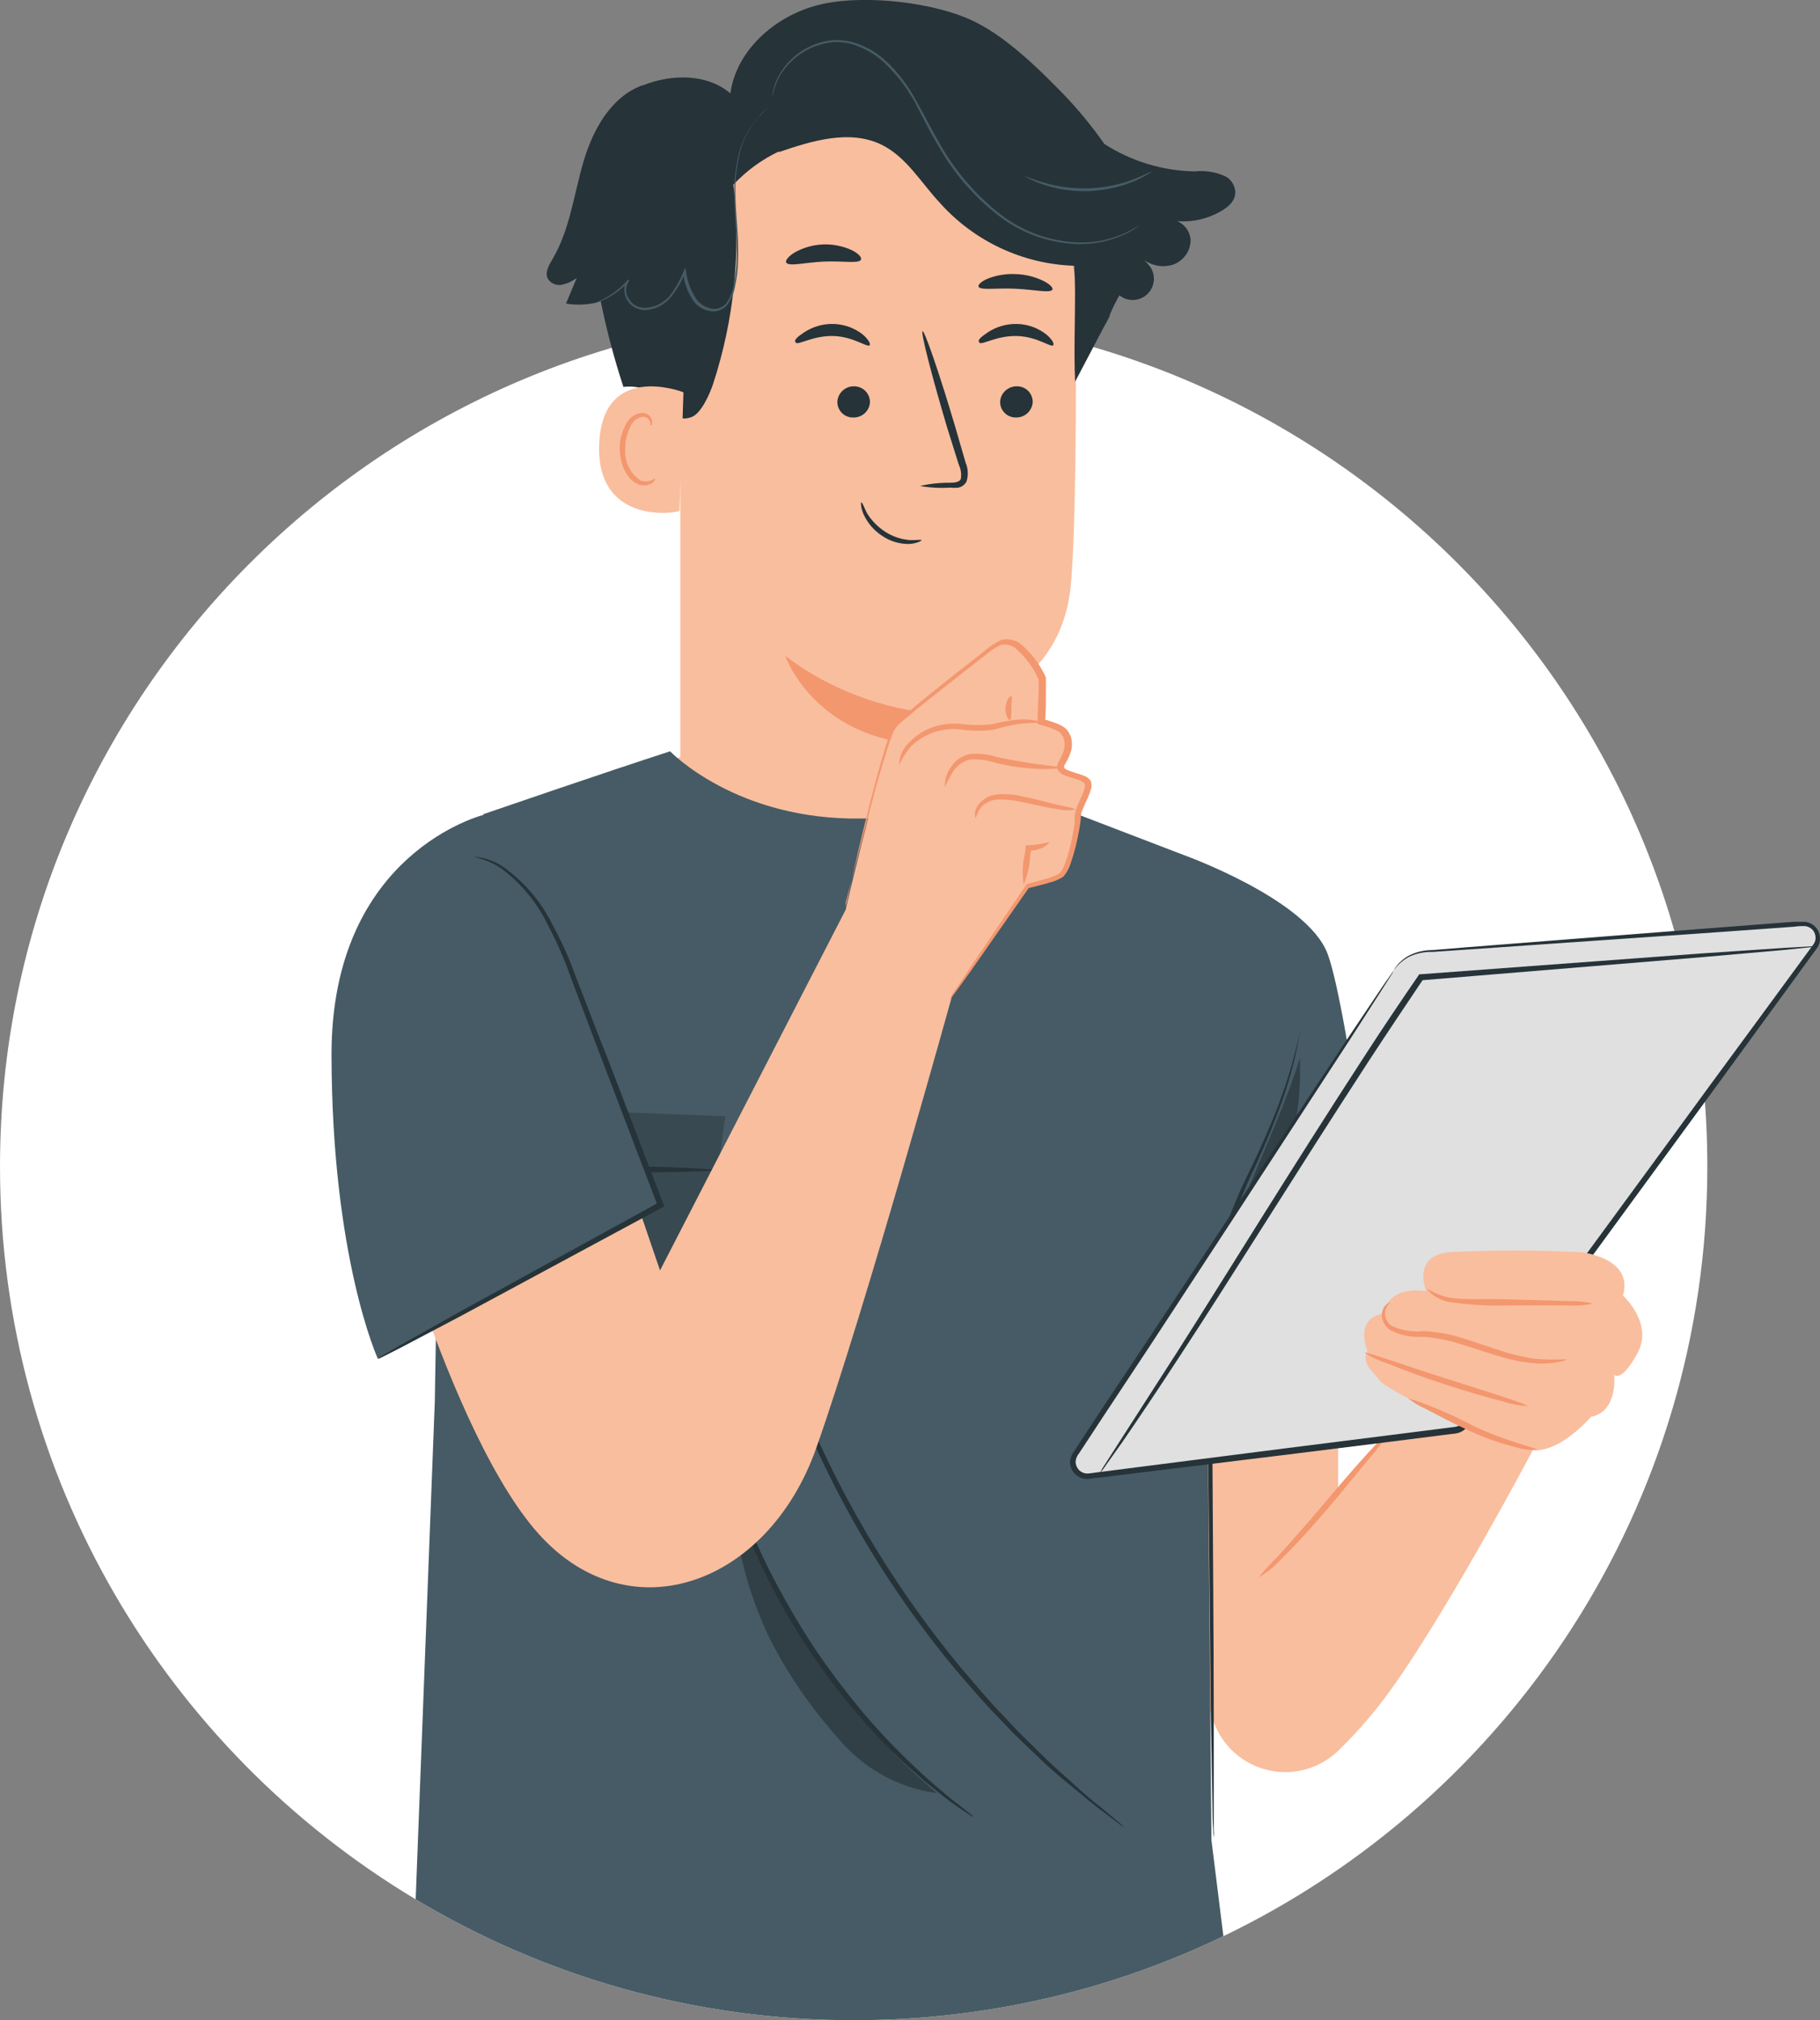
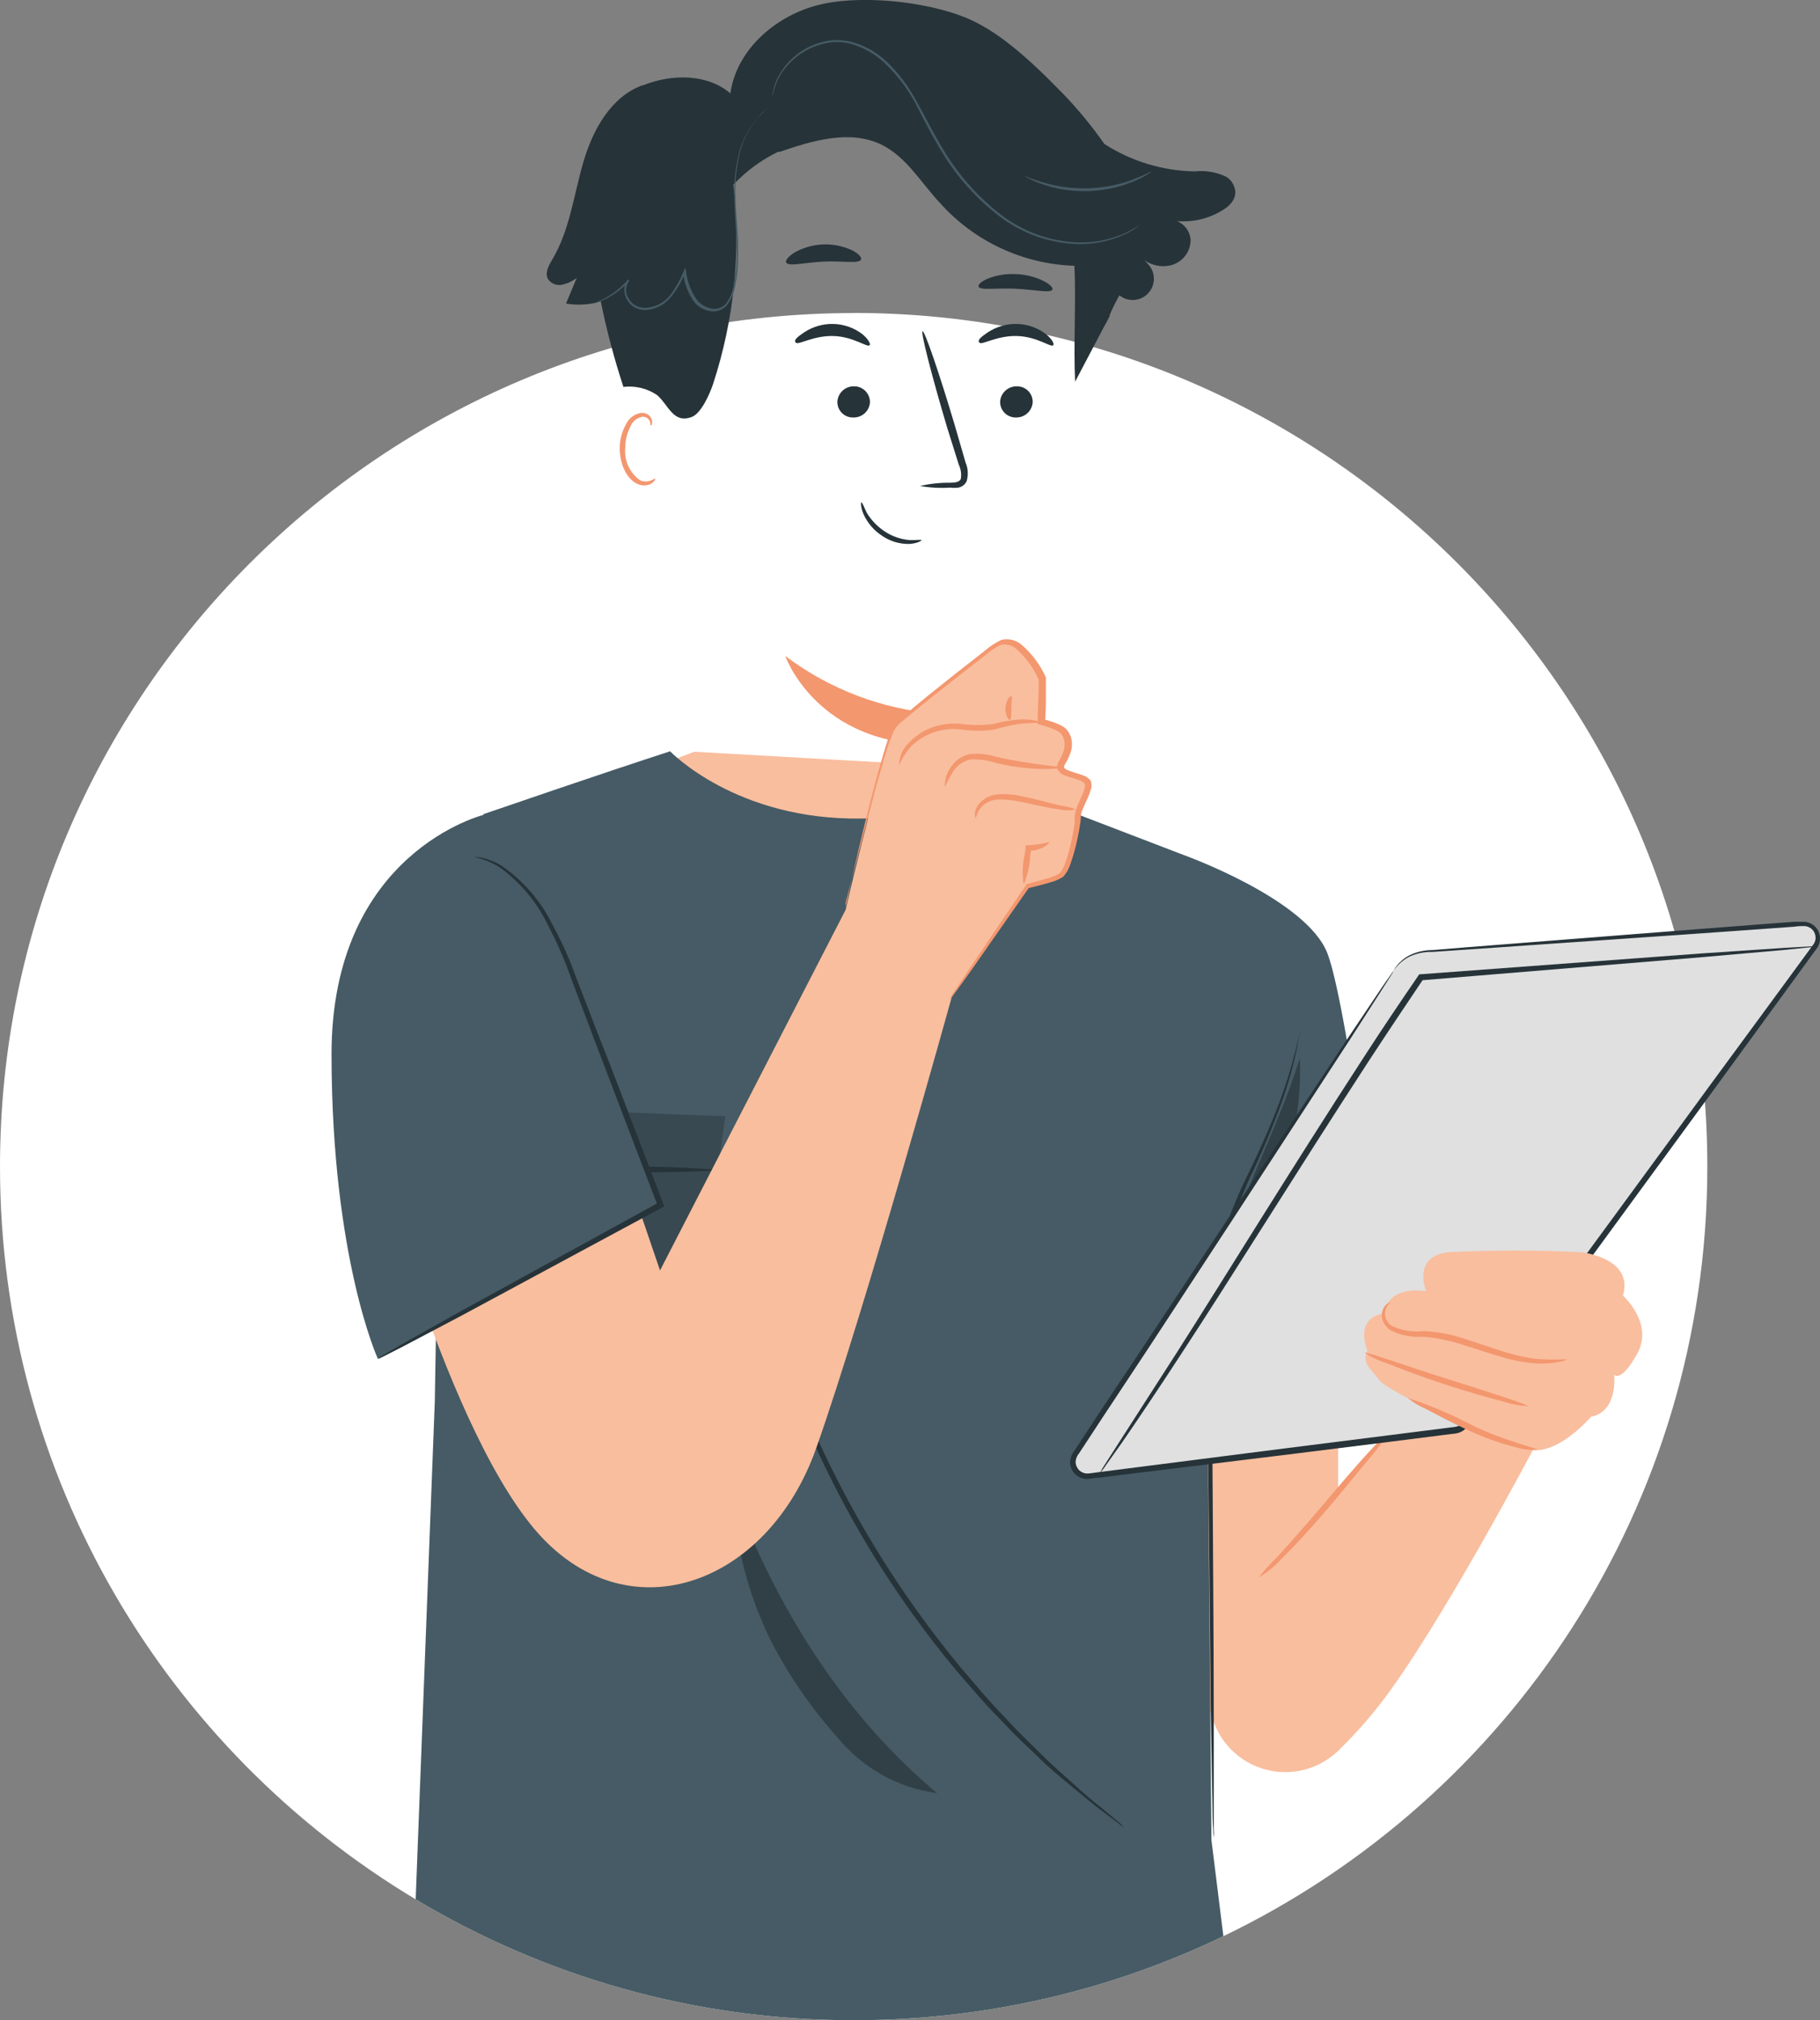
<svg xmlns="http://www.w3.org/2000/svg" id="Calque_2" data-name="Calque 2" viewBox="0 0 157.01 174.3">
  <rect x="0" y="0" width="157.01" height="174.3" fill="#808080" stroke="none" />
  <defs>
    <style> .cls-1 { fill: #010101; } .cls-2 { fill: #fff; } .cls-3 { fill: #f3976f; } .cls-4 { fill: #263339; } .cls-5 { opacity: .2; } .cls-6 { opacity: .3; } .cls-7 { fill: #f9be9e; } .cls-8 { fill: #465b65; } .cls-9 { fill: #e0e0e0; } </style>
  </defs>
  <g id="Calque_1-2" data-name="Calque 1">
    <g id="freepik--Character--inject-2-white">
      <path class="cls-2" d="M73.65,27.01C32.97,27.01,0,59.98,0,100.65c0,26.86,14.38,50.35,35.86,63.22,11.05,6.62,23.97,10.43,37.78,10.43,11.43,0,22.25-2.6,31.9-7.25,24.7-11.89,41.75-37.15,41.75-66.4,0-40.67-32.97-73.65-73.65-73.65Z" />
-       <path class="cls-7" d="M73.79,6.28l1,.07c10.08.73,17.91,9.07,18,19.18.07,9.41.03,19.82-.4,24.82-.89,10.38-11.39,11.24-11.39,11.24-.03.31-.1,2.9-.1,6-.07,6.54-2.62,15.67-12.21,16.67h0c-11.12.36-10.09-10.64-10-17.64V26.1c-.18-10.85,4.23-19.98,15.1-19.82Z" />
      <path class="cls-3" d="M80.91,64.24c-10.43.18-13.17-7.65-13.17-7.65,3.84,2.9,8.43,4.63,13.23,5l-.06,2.65Z" />
      <path class="cls-4" d="M74.43,28.86c-.71-.56-1.59-.88-2.5-.91-.92-.03-1.82.23-2.58.74-.57.39-.91.66-.69.88s1.49-.62,3.22-.58,2.93,1.01,3.14.8c.1-.1-.07-.49-.59-.93Z" />
      <path class="cls-4" d="M75.05,34.69c0-.75-.61-1.36-1.36-1.36-.76-.02-1.4.56-1.45,1.32,0,.01,0,.03,0,.04,0,.74.61,1.34,1.35,1.33.77.03,1.42-.55,1.46-1.32,0,0,0,0,0-.01Z" />
      <path class="cls-4" d="M81.98,42.07c.23.03.47.03.7,0,.31-.06.57-.26.71-.55.16-.53.13-1.1-.09-1.61-.3-1.02-.61-2.09-.93-3.21-1.35-4.54-2.6-8.17-2.78-8.12s.77,3.77,2.12,8.31c.36,1.12.68,2.19,1,3.19.18.38.25.81.18,1.23-.09.27-.48.34-.89.34-.88-.01-1.77.08-2.63.28.86.15,1.74.2,2.61.14Z" />
      <path class="cls-4" d="M73.48,21.58c-1.58-.72-3.41-.65-4.92.2-.56.34-.82.7-.74.87.23.37,1.56,0,3.23-.08s3.06.21,3.23-.18c.07-.18-.21-.52-.8-.81Z" />
      <path class="cls-4" d="M90.04,24.25c-.75-.37-1.58-.58-2.42-.6-.83-.04-1.66.09-2.43.4-.57.25-.84.53-.77.69.18.33,1.53.09,3.18.17s3,.4,3.19.08c.08-.15-.19-.45-.75-.74Z" />
      <path class="cls-4" d="M105.26,18.26c-1.12.64-2.41.92-3.7.82.63.27,1.07.86,1.15,1.54.04,1.02-.62,1.94-1.6,2.24-.98.27-2.02,0-2.75-.71.34.25.63.55.88.89.44.66.4,1.54-.1,2.16-.63.79-1.78.91-2.57.28h0c-.31.54-.58,1.1-.83,1.67h0v.1c-.16.34-.34.68-.53,1h0l-2.46,4.68c-.15-2.95.09-7.08-.06-10-4.45-.14-8.65-2.11-11.61-5.43-1.62-1.73-2.87-3.94-5-5-2.75-1.36-6.03-.36-8.93.64l.12-.11c-1.5.7-2.86,1.69-4,2.9.66,5.79.06,11.65-1.75,17.19-.28.85-1.02,2.53-1.83,2.85-1.61.62-2-1.01-3-1.88-.85-.58-1.89-.83-2.91-.71-.79-2.42-1.45-4.88-1.95-7.38-.97.3-2,.36-3,.19.31-.73.61-1.46.92-2.2-.38.28-.82.48-1.28.58-.47.09-.95-.11-1.21-.52-.27-.55.1-1.18.41-1.7,1.48-2.51,1.83-5.51,2.64-8.31s2.37-5.68,5.11-6.68h.06c2.47-.99,5.53-1.01,7.53.7.51-3.69,3.75-6.57,7.36-7.57s9.4-.39,12.86,1c2.68,1.08,5.26,3.29,8.41,6.53,1.33,1.37,2.54,2.84,3.63,4.4,2.33,1.5,5.03,2.32,7.8,2.37.91-.1,1.82.05,2.65.43.39.21.67.57.79,1,.27.92-.45,1.61-1.25,2.04Z" />
      <path class="cls-8" d="M65.33,10.22c-.86.99-1.45,2.19-1.69,3.48-.19.88-.29,1.77-.3,2.67-.01.97.06,1.99.12,3.07.09,1.12.12,2.25.07,3.38-.04.59-.12,1.18-.24,1.76-.08.59-.31,1.15-.67,1.63-.32.35-.79.5-1.25.41-.45-.09-.87-.32-1.18-.66-.55-.74-.89-1.61-1-2.52l-.07-.36-.15.33c-.3.76-.71,1.48-1.21,2.13-.48.56-1.15.92-1.88,1-.34.05-.69-.01-1-.16-.28-.14-.5-.36-.65-.63-.31-.48-.28-1.09.07-1.54l-.11-.1c-.6.7-1.33,1.28-2.16,1.7-.28.14-.51.23-.67.3l-.23.1.25-.06c.16-.05.39-.14.69-.27.85-.39,1.61-.96,2.23-1.67l-.11-.1c-.2.22-.32.5-.34.8,0,.32.07.64.22.92.17.31.42.56.73.72.33.16.7.23,1.07.19.78-.1,1.5-.49,2-1.1.53-.66.95-1.39,1.26-2.18h-.21c.09.95.43,1.87,1,2.64.34.39.8.65,1.31.74.54.11,1.1-.08,1.47-.49.39-.51.64-1.11.73-1.74.13-.59.2-1.19.23-1.8.05-1.13.02-2.27-.07-3.4-.08-1.06-.15-2.06-.15-3.06,0-.89.09-1.77.27-2.64.22-1.27.77-2.45,1.59-3.44.3-.36.64-.7,1-1-.38.26-.7.58-.97.95Z" />
      <path class="cls-8" d="M96.93,20.17c-1.38.59-2.89.84-4.39.72-2.23-.17-4.36-.98-6.14-2.33-2.17-1.67-3.97-3.76-5.31-6.14-.74-1.25-1.36-2.53-2.05-3.73-.63-1.18-1.43-2.26-2.37-3.2-.86-.87-1.92-1.5-3.09-1.85-.53-.14-1.09-.2-1.64-.18-.51.04-1.01.14-1.49.31-1.46.51-2.66,1.56-3.36,2.94-.18.37-.32.76-.4,1.17-.05.13-.05.21-.05.32v.11c.11-.54.29-1.06.53-1.56.3-.57.7-1.08,1.17-1.52.62-.58,1.36-1.03,2.17-1.3.46-.16.94-.26,1.42-.3.53-.02,1.07.04,1.58.18,1.14.35,2.17.97,3,1.82.95.93,1.75,2,2.4,3.16.63,1.19,1.24,2.48,2,3.73,1.35,2.41,3.18,4.53,5.38,6.2,1.82,1.36,3.99,2.17,6.26,2.32,1.52.11,3.05-.17,4.44-.8.22-.1.43-.21.63-.33.16-.08.3-.18.44-.29.09-.06.18-.12.26-.19l.09-.07c-.48.3-.97.57-1.48.81Z" />
      <path class="cls-8" d="M97.81,15.46c-.56.22-1.14.39-1.73.52-.72.15-1.45.24-2.19.27-.74.01-1.47-.03-2.2-.13-.59-.09-1.18-.23-1.76-.4-.99-.31-1.58-.56-1.58-.56.12.09.25.17.39.23.37.19.75.36,1.14.49.58.2,1.17.36,1.77.46.74.12,1.5.17,2.25.15.75-.03,1.5-.13,2.23-.3.6-.14,1.18-.33,1.75-.57.38-.16.75-.35,1.1-.56.25-.15.37-.26.37-.26-.02-.04-.58.29-1.54.66Z" />
      <path class="cls-4" d="M90.27,28.86c-.71-.56-1.58-.88-2.49-.91-.92-.03-1.82.23-2.59.74-.56.39-.91.66-.69.88s1.48-.62,3.22-.58,2.94,1.01,3.14.8c.11-.1-.06-.49-.59-.93Z" />
      <path class="cls-4" d="M89.09,34.68c0-.75-.6-1.35-1.35-1.35-.76-.02-1.41.56-1.46,1.32,0,.01,0,.02,0,.03,0,.75.61,1.35,1.36,1.34.76.02,1.4-.56,1.45-1.32,0,0,0-.01,0-.02Z" />
-       <path class="cls-7" d="M58.62,44.06c-.02.2-7.2,1.38-6.93-5.73s7.1-4.57,7.27-4.48c0,0-.32,10.01-.34,10.21Z" />
      <path class="cls-3" d="M56.28,41.67c-.34.22-.76.27-1.14.14-1.02-.34-1.68-1.71-1.68-3.14,0-.7.18-1.39.51-2,.24-.56.74-.95,1.34-1.05.24-.02.49.06.68.21.13.12.22.28.26.46.04.3-.03.43-.11.41s.01-.16-.08-.36c-.12-.27-.42-.43-.71-.37-.47.11-.84.46-1,.91-.27.55-.41,1.15-.41,1.76-.11,1.1.39,2.18,1.3,2.81.3.12.63.12.93,0,.21-.09.34-.17.34-.17.07,0,0,.17-.23.39Z" />
-       <path class="cls-4" d="M74.78,44.25c.4.66.94,1.21,1.59,1.63.64.42,1.38.66,2.14.72.6,0,1-.05,1,0,0,.05-.35.27-1,.33-.85.03-1.68-.21-2.38-.68-.72-.46-1.29-1.12-1.64-1.9-.24-.58-.24-1-.18-1,.08-.02.2.35.47.9Z" />
+       <path class="cls-4" d="M74.78,44.25c.4.66.94,1.21,1.59,1.63.64.42,1.38.66,2.14.72.6,0,1-.05,1,0,0,.05-.35.27-1,.33-.85.03-1.68-.21-2.38-.68-.72-.46-1.29-1.12-1.64-1.9-.24-.58-.24-1-.18-1,.08-.02.2.35.47.9" />
      <path class="cls-7" d="M123.61,119.93l8.64,5.16s-8.24,15.6-13.24,22c-1.08,1.38-2.25,2.68-3.5,3.9-.75.74-1.67,1.3-2.68,1.61-3.47,1.07-7.15-.86-8.22-4.33-.65-1.85-1.1-3.77-1.37-5.71-.24-3.73,1-21.24,1-21.24h11.2v7.65s3.55-4.45,3.55-4.45l4.62-4.59Z" />
      <path class="cls-3" d="M114.1,129.88c-1.49,1.74-2.87,3.31-3.87,4.41-.58.56-1.13,1.17-1.64,1.8.71-.41,1.35-.93,1.9-1.54,1.09-1.05,2.51-2.59,4-4.33s2.75-3.35,3.75-4.52c.55-.62,1.04-1.29,1.46-2-.13-.12-2.65,2.64-5.6,6.18Z" />
      <polygon class="cls-7" points="75.76 76.09 63.68 76.53 49.67 68.75 59.89 64.86 81.64 66.09 93.45 70.73 75.76 76.09" />
      <path class="cls-8" d="M104.1,112.79h15.41s-3.18-25.87-5-30.55-12.39-8.47-12.39-8.47l-14.86-5.7s-2.22,2.4-12.85,2.55c-10.88.2-16.6-5.8-16.6-5.8-5.43,1.75-16.09,5.42-16.09,5.42l-4,38.11-.21,12.58-1.65,42.94c11.05,6.62,23.97,10.43,37.78,10.43,11.43,0,22.25-2.6,31.9-7.25l-1.03-8.29-.41-45.97Z" />
      <g class="cls-5">
        <polyline class="cls-1" points="62.57 96.31 41.77 95.51 41.77 110.51 49.67 117.24 60.36 112.47 62.57 96.31" />
      </g>
      <path class="cls-4" d="M51.97,100.68c3.31-.08,6.63,0,9.93.25,0,.13-4.45.24-9.93.24-5.48,0-9.92-.11-9.92-.24,3.3-.25,6.61-.33,9.92-.25Z" />
      <path class="cls-4" d="M112.08,89.3c-.04.26-.12.71-.22,1.26-.33,1.56-.77,3.1-1.31,4.6-.84,2.29-1.79,4.54-2.86,6.74-1.12,2.55-2.15,5.52-3.22,8.72v-.07c.03,3.84.11,8.04.11,12.43.05,9.79.13,18.66.13,25.13v7.62c0,.87,0,1.56,0,2.07.02.24.02.49,0,.73-.04-.24-.05-.48-.05-.72-.04-.52-.06-1.21-.06-2.07-.04-1.85-.08-4.44-.14-7.62-.06-6.47-.16-15.34-.26-25.14-.08-4.43-.08-8.59-.08-12.43h0c1.09-3.2,2.07-6.21,3.3-8.73s2.23-4.77,2.94-6.68c.56-1.49,1.04-3.01,1.42-4.55.12-.51.21-.91.28-1.23.03-.15.07-.29.12-.43-.02.13-.06.25-.1.37Z" />
      <path class="cls-4" d="M36.77,82.81c.09.88.19,2.15.29,3.72.2,3.13.42,7.48.62,12.27s.34,9.13.42,12.28c.07,1.5.07,2.72.07,3.72.04.46.04.91,0,1.37-.09-.45-.14-.9-.14-1.36-.06-.97-.13-2.22-.22-3.72-.14-3.22-.36-7.53-.55-12.28s-.36-9.05-.49-12.27c-.06-1.5-.14-2.72-.14-3.72-.03-.46-.03-.91,0-1.37.09.45.13.9.14,1.36Z" />
      <g class="cls-6">
        <path class="cls-1" d="M105.14,110.37c4.76-5.19,7.27-12.05,7-19.09-1.93,6.33-5.55,12.48-7,19.09Z" />
      </g>
      <g class="cls-6">
        <path class="cls-1" d="M63.18,128.56c.2,4.55,1.34,9,3.36,13.08,1.56,3,3.49,5.79,5.75,8.31,2.14,2.61,5.2,4.31,8.55,4.76-7.43-6.22-13.51-15.02-17.66-26.15Z" />
      </g>
-       <path class="cls-4" d="M62.03,124.12c.1.31.2.64.34,1.13s.33,1.09.56,1.78.47,1.49.81,2.34c.74,2.01,1.58,3.99,2.53,5.91,1.18,2.34,2.49,4.62,3.92,6.81,1.47,2.18,3.06,4.27,4.77,6.26,1.41,1.61,2.91,3.15,4.49,4.6.66.63,1.31,1.15,1.86,1.63s1.04.87,1.45,1.17l.93.74c.11.08.21.17.3.28,0,.02-.13-.06-.36-.2l-1-.67c-.43-.29-.93-.66-1.5-1.12s-1.24-.96-1.91-1.59c-1.63-1.42-3.17-2.94-4.6-4.56-3.51-3.96-6.46-8.4-8.75-13.17-.94-1.95-1.76-3.95-2.46-6-.32-.87-.53-1.67-.75-2.37s-.38-1.35-.48-1.81-.19-.84-.26-1.16c-.03-.13-.05-.27-.06-.41.02,0,.07.1.17.41Z" />
      <path class="cls-4" d="M64.12,104.29c.1.47.25,1.04.41,1.84s.38,1.77.69,2.9.6,2.42,1.06,3.81c.22.7.44,1.43.68,2.19s.54,1.53.83,2.35c.54,1.63,1.26,3.31,2,5.1,3.32,7.71,7.73,14.91,13.08,21.38,1.26,1.47,2.43,2.89,3.64,4.12.59.62,1.14,1.24,1.71,1.8l1.64,1.6c1.03,1.05,2.06,1.89,2.91,2.68s1.63,1.42,2.27,1.93l1.45,1.21c.17.13.33.28.48.44-.19-.1-.38-.23-.54-.37l-1.51-1.14c-.66-.49-1.4-1.12-2.32-1.88s-2-1.63-3-2.63c-.54-.5-1.09-1.04-1.67-1.59s-1.14-1.17-1.74-1.79c-1.22-1.22-2.41-2.64-3.68-4.1-5.4-6.48-9.82-13.72-13.1-21.49-.75-1.8-1.47-3.5-2-5.15-.28-.81-.58-1.59-.81-2.36s-.45-1.51-.65-2.21c-.45-1.4-.71-2.71-1-3.84s-.49-2.15-.62-2.92-.24-1.39-.32-1.86c-.04-.22-.07-.44-.09-.66.09.21.16.42.2.64Z" />
      <path class="cls-9" d="M123,82.02l32.51-2.4c.32-.03.63.06.88.26.54.42.63,1.2.21,1.74l-30.18,41.22c-.2.27-.5.45-.84.5l-31.6,4c-.3.04-.6-.03-.85-.19-.57-.38-.72-1.14-.34-1.71l27.44-41.72c.61-.97,1.63-1.6,2.77-1.7Z" />
      <path class="cls-4" d="M121.5,82.58c.64-.32,1.35-.47,2.07-.45l2.94-.2,18.8-1.3,6.22-.44,3.3-.24c.27-.05.59-.05.82-.05.2,0,.39.07.55.18.45.31.57.94.25,1.39-2.76,3.76-5.7,7.78-8.81,12-6.18,8.47-13.02,17.77-20.18,27.53-.44.61-.88,1.2-1.32,1.8-.1.11-.23.2-.37.25-.16.05-.32.08-.49.09l-1.11.14-4.42.56-8.64,1.09-16.37,2.09c-.31.03-.68.11-.95.11-.26,0-.51-.11-.7-.29-.18-.19-.29-.44-.3-.7.01-.28.12-.54.3-.75l2.08-3.17,4-6.05,7.11-10.86,10.26-15.75c1.19-1.85,2.12-3.3,2.76-4.3l.71-1.12c.08-.13.16-.26.23-.4-.1.12-.19.24-.27.37-.19.26-.44.63-.76,1.09l-2.85,4.25c-2.47,3.71-6.01,9.06-10.39,15.65l-7.16,10.83-4,6-2.12,3.24c-.23.28-.36.63-.38,1,.01.37.17.73.43,1,.28.28.66.43,1.05.43.38-.02.66-.11,1-.11l16.34-2,8.64-1.08,4.42-.56,1.12-.14c.21-.01.41-.05.61-.12.21-.08.41-.21.56-.38.5-.64.91-1.23,1.37-1.84,7.15-9.78,13.95-19.09,20.15-27.56l8.78-12.05c.39-.6.28-1.38-.24-1.86-.25-.23-.57-.36-.91-.37h-.87s-3.3.25-3.3.25l-6.21.48-18.74,1.47-2.92.24c-.73,0-1.46.17-2.11.51-.38.22-.72.51-1,.86-.1.12-.18.24-.25.38.34-.47.77-.86,1.27-1.14Z" />
      <path class="cls-4" d="M155.88,81.67l-1.93.11-7.15.48-24.29,1.8h-.07s-.07.1-.07.1c-1.53,2.23-3.11,4.57-4.68,7-6.41,9.86-11.96,18.94-16.1,25.43l-4.93,7.67-1.34,2.09c-.16.24-.31.48-.44.74.2-.21.38-.44.53-.68l1.42-2c1.22-1.78,2.97-4.36,5.07-7.59,4.23-6.44,9.82-15.5,16.23-25.35,1.57-2.4,3.14-4.74,4.66-7l-.19.11,24.28-2,7.14-.63,1.92-.2c.22-.01.44-.04.66-.1-.24-.01-.48,0-.72.02Z" />
      <path class="cls-7" d="M119.41,113.31c-2.68.43-1.44,3.24-1.44,3.24-.57,1.07.39,1.65,1.06,2.57s10.82,5.81,13.22,6,5-2.88,5-2.88c2.38-.47,2-3.64,2-3.64,0,0,.56.78,2-1.82s-1.24-5-1.24-5c.96-3.26-3.59-3.74-3.59-3.74-3.82-.2-7.65-.2-11.47,0-3.16.36-1.92,3.36-1.92,3.36-3.45-.47-3.64,1.86-3.62,1.91Z" />
-       <path class="cls-3" d="M135.32,112.26c-1.32-.06-3.14-.08-5.15-.15s-3.86.06-5.11-.15c-.68-.14-1.33-.4-1.92-.77-.06.02.48.82,1.84,1.14,1.71.25,3.45.35,5.18.3h5.15c.72.04,1.44-.01,2.14-.16-.7-.16-1.41-.23-2.13-.21Z" />
      <path class="cls-3" d="M132.53,117.25c-.94-.13-1.87-.34-2.78-.62l-3.36-1.11c-1.14-.38-2.33-.61-3.53-.68-.93.11-1.87-.03-2.72-.41-.54-.28-.79-.92-.59-1.49.15-.41.38-.53.39-.55s-.33.01-.58.46c-.14.28-.18.6-.12.9.1.41.34.77.69,1,.89.47,1.9.67,2.9.58,1.16.11,2.3.34,3.41.71,1.19.36,2.32.77,3.38,1.06.94.28,1.9.46,2.88.53.67.05,1.34,0,2-.13.24-.03.48-.11.69-.23-.89.05-1.77.04-2.66-.02Z" />
      <path class="cls-3" d="M124.73,118.93c-3.82-1.21-6.94-2.35-7-2.21.62.4,1.3.71,2,.93,1.24.51,3,1.16,4.92,1.79s3.7,1.14,5,1.47c.69.23,1.41.37,2.14.41.04-.14-3.24-1.18-7.06-2.39Z" />
      <path class="cls-3" d="M127,122.97c-1.78-.94-3.63-1.73-5.55-2.35.46.38.97.69,1.52.92.96.51,2.29,1.22,3.81,1.91,1.3.61,2.66,1.09,4.05,1.43.57.18,1.17.25,1.77.2.02-.15-2.61-.67-5.6-2.11Z" />
      <path class="cls-7" d="M49.71,88.42l7.23,21.19,16-31.09,9.28,7.1s-7.56,27.31-11.8,39.31-16.49,16.26-24.31,7c-8.07-9.56-14.53-35.44-14.53-35.44l18.13-8.07Z" />
      <path class="cls-7" d="M72.94,78.56c.53-2.35,3.55-14.84,4.34-15.84s8.62-7,8.62-7c2.11-1.61,4.11,2.83,4.11,2.83l-.11,3.77c.68.15,1.34.42,1.92.81,1.06,1.2-.29,2.84-.29,3-.1.73,1.72.76,2.26,1.27s-.8,2.3-.78,3.06-.74,4.68-1.51,5.13c-.94.38-1.91.69-2.9.9l-6.81,9.87" />
      <path class="cls-3" d="M72.95,77.89c.12-.47.28-1.09.49-1.86.43-1.67,1.05-4,1.8-6.87.36-1.44.83-3.03,1.36-4.71.14-.41.28-.84.45-1.25.18-.4.47-.74.83-1,.71-.61,1.46-1.22,2.24-1.84,1.55-1.24,3.2-2.53,4.92-3.86.39-.34.82-.63,1.29-.86.48-.11.98.02,1.34.35.83.73,1.49,1.63,1.93,2.64v-.11,1.15c-.03.88-.08,1.75-.08,2.61v.19s.18.05.18.05c.44.11.88.26,1.3.44.19.07.36.18.51.31.13.15.23.33.28.52.1.4.06.81-.1,1.19-.08.2-.17.4-.28.59l-.17.29v.08c-.03.06-.05.12-.05.18,0,.09.01.18.05.26.13.25.37.44.64.53.22.09.44.15.65.22.21.05.41.12.61.2.16.04.31.13.42.25.05.15.05.31,0,.46-.05.2-.12.39-.21.57-.16.39-.35.77-.5,1.18-.08.22-.13.45-.14.68v.58c-.06.4-.13.79-.21,1.18-.14.75-.34,1.5-.6,2.22-.1.32-.26.63-.48.89-.28.17-.59.31-.91.4-.69.21-1.36.39-2,.55h.01v.06c-2.05,3.02-3.72,5.49-4.91,7.26l-1.32,2c-.16.23-.3.47-.43.72.19-.21.36-.43.52-.66l1.4-1.94,5-7.16-.11.07c.63-.15,1.31-.32,2-.53.38-.1.73-.26,1.06-.47.27-.31.47-.66.6-1.05.26-.74.47-1.5.63-2.27.09-.4.16-.8.22-1.21.04-.21.06-.43.06-.64,0-.18.05-.36.12-.53.14-.37.33-.75.5-1.15.09-.2.17-.41.23-.63.1-.26.1-.54,0-.8-.16-.22-.39-.38-.65-.46-.21-.08-.42-.15-.64-.21-.21-.07-.42-.14-.61-.21s-.39-.19-.39-.27c0-.02,0-.05,0-.07h0v-.07l.17-.29c.12-.21.23-.42.31-.65.21-.47.25-1,.12-1.5-.08-.25-.21-.49-.38-.69-.19-.19-.42-.34-.67-.44-.45-.19-.91-.35-1.38-.46l.18.24c.08-.86.08-1.74.08-2.62v-1.21h0c-.48-1.08-1.2-2.04-2.09-2.82-.49-.41-1.14-.57-1.76-.42-.52.25-1.01.57-1.44.95-1.71,1.33-3.36,2.63-4.91,3.88-.77.63-1.52,1.25-2.24,1.88-.4.29-.71.68-.92,1.13-.18.44-.32.87-.45,1.29-.53,1.75-.94,3.29-1.32,4.75-.74,2.91-1.29,5.27-1.65,6.91-.17.78-.3,1.4-.41,1.88-.06.22-.09.44-.1.66.03-.22.03-.43.01-.65Z" />
      <path class="cls-3" d="M87.88,62.08c-.75.06-1.49.19-2.21.39-.88.11-1.77.11-2.65,0-.94-.11-1.89,0-2.77.35-.72.29-1.36.74-1.88,1.31-.52.5-.81,1.19-.8,1.91.25-.61.61-1.18,1.05-1.67,1.16-1.12,2.77-1.64,4.37-1.42.92.13,1.85.13,2.77,0,.7-.21,1.42-.38,2.14-.49,1.21-.14,2-.06,2-.14-.65-.21-1.34-.29-2.02-.24Z" />
      <path class="cls-3" d="M87.25,61.06c0-.5.1-.94,0-1s-.47.35-.51,1,.28,1.11.39,1.05c.13-.05.12-.55.12-1.05Z" />
      <path class="cls-3" d="M85.96,65.3c-.76-.24-1.57-.32-2.36-.23-.67.16-1.24.58-1.6,1.16-.35.49-.52,1.09-.49,1.7.22-.51.49-1,.78-1.47.34-.47.84-.8,1.41-.93.73-.04,1.47.05,2.17.28,1.93.49,3.92.65,5.9.46,0-.14-2.64-.25-5.81-.97Z" />
      <path class="cls-3" d="M91.46,69.49c-.86-.18-2.02-.54-3.36-.8-.66-.15-1.33-.2-2-.15-.57.03-1.1.27-1.51.67-.28.27-.45.62-.49,1-.01.27.08.4.08.4.09-.44.32-.84.65-1.15.37-.3.83-.47,1.31-.48.62-.01,1.23.05,1.83.18,1.3.26,2.5.57,3.39.67.48.11.97.11,1.45,0-.44-.16-.89-.27-1.35-.34Z" />
      <path class="cls-3" d="M88.69,72.93h-.21s0,.22,0,.22l-.09.63c-.19.83-.21,1.7-.08,2.54.34-.79.53-1.63.56-2.49.07-.21.07-.42.07-.63l-.24.21c1.22,0,1.89-.7,1.81-.76-.59.16-1.2.25-1.82.28Z" />
      <path class="cls-8" d="M51.51,90.3l5.48,13.63-24.39,13.31s-3.97-8.66-4-26.21c-.03-17.55,13.2-20.75,13.2-20.75l9.71,20.02Z" />
      <path class="cls-4" d="M33.02,116.94l1.37-.8,5.12-2.88,17.36-9.53-.12.32-1.31-3.42-4.36-11.44c-.67-1.76-1.3-3.43-1.89-5-.51-1.45-1.13-2.87-1.85-4.23-.94-2.03-2.39-3.78-4.19-5.1-.69-.44-1.45-.75-2.25-.92h.17c.16,0,.32.03.47.06.61.13,1.19.36,1.72.69,1.88,1.29,3.4,3.04,4.4,5.09.75,1.37,1.4,2.79,1.93,4.26.61,1.58,1.25,3.25,1.93,5,1.4,3.51,2.84,7.37,4.4,11.42l1.31,3.42.08.21-.2.1-17.39,9.37-5.2,2.74-1.42.72c-.16.09-.32.17-.5.22.13-.12.27-.22.42-.3Z" />
    </g>
  </g>
</svg>